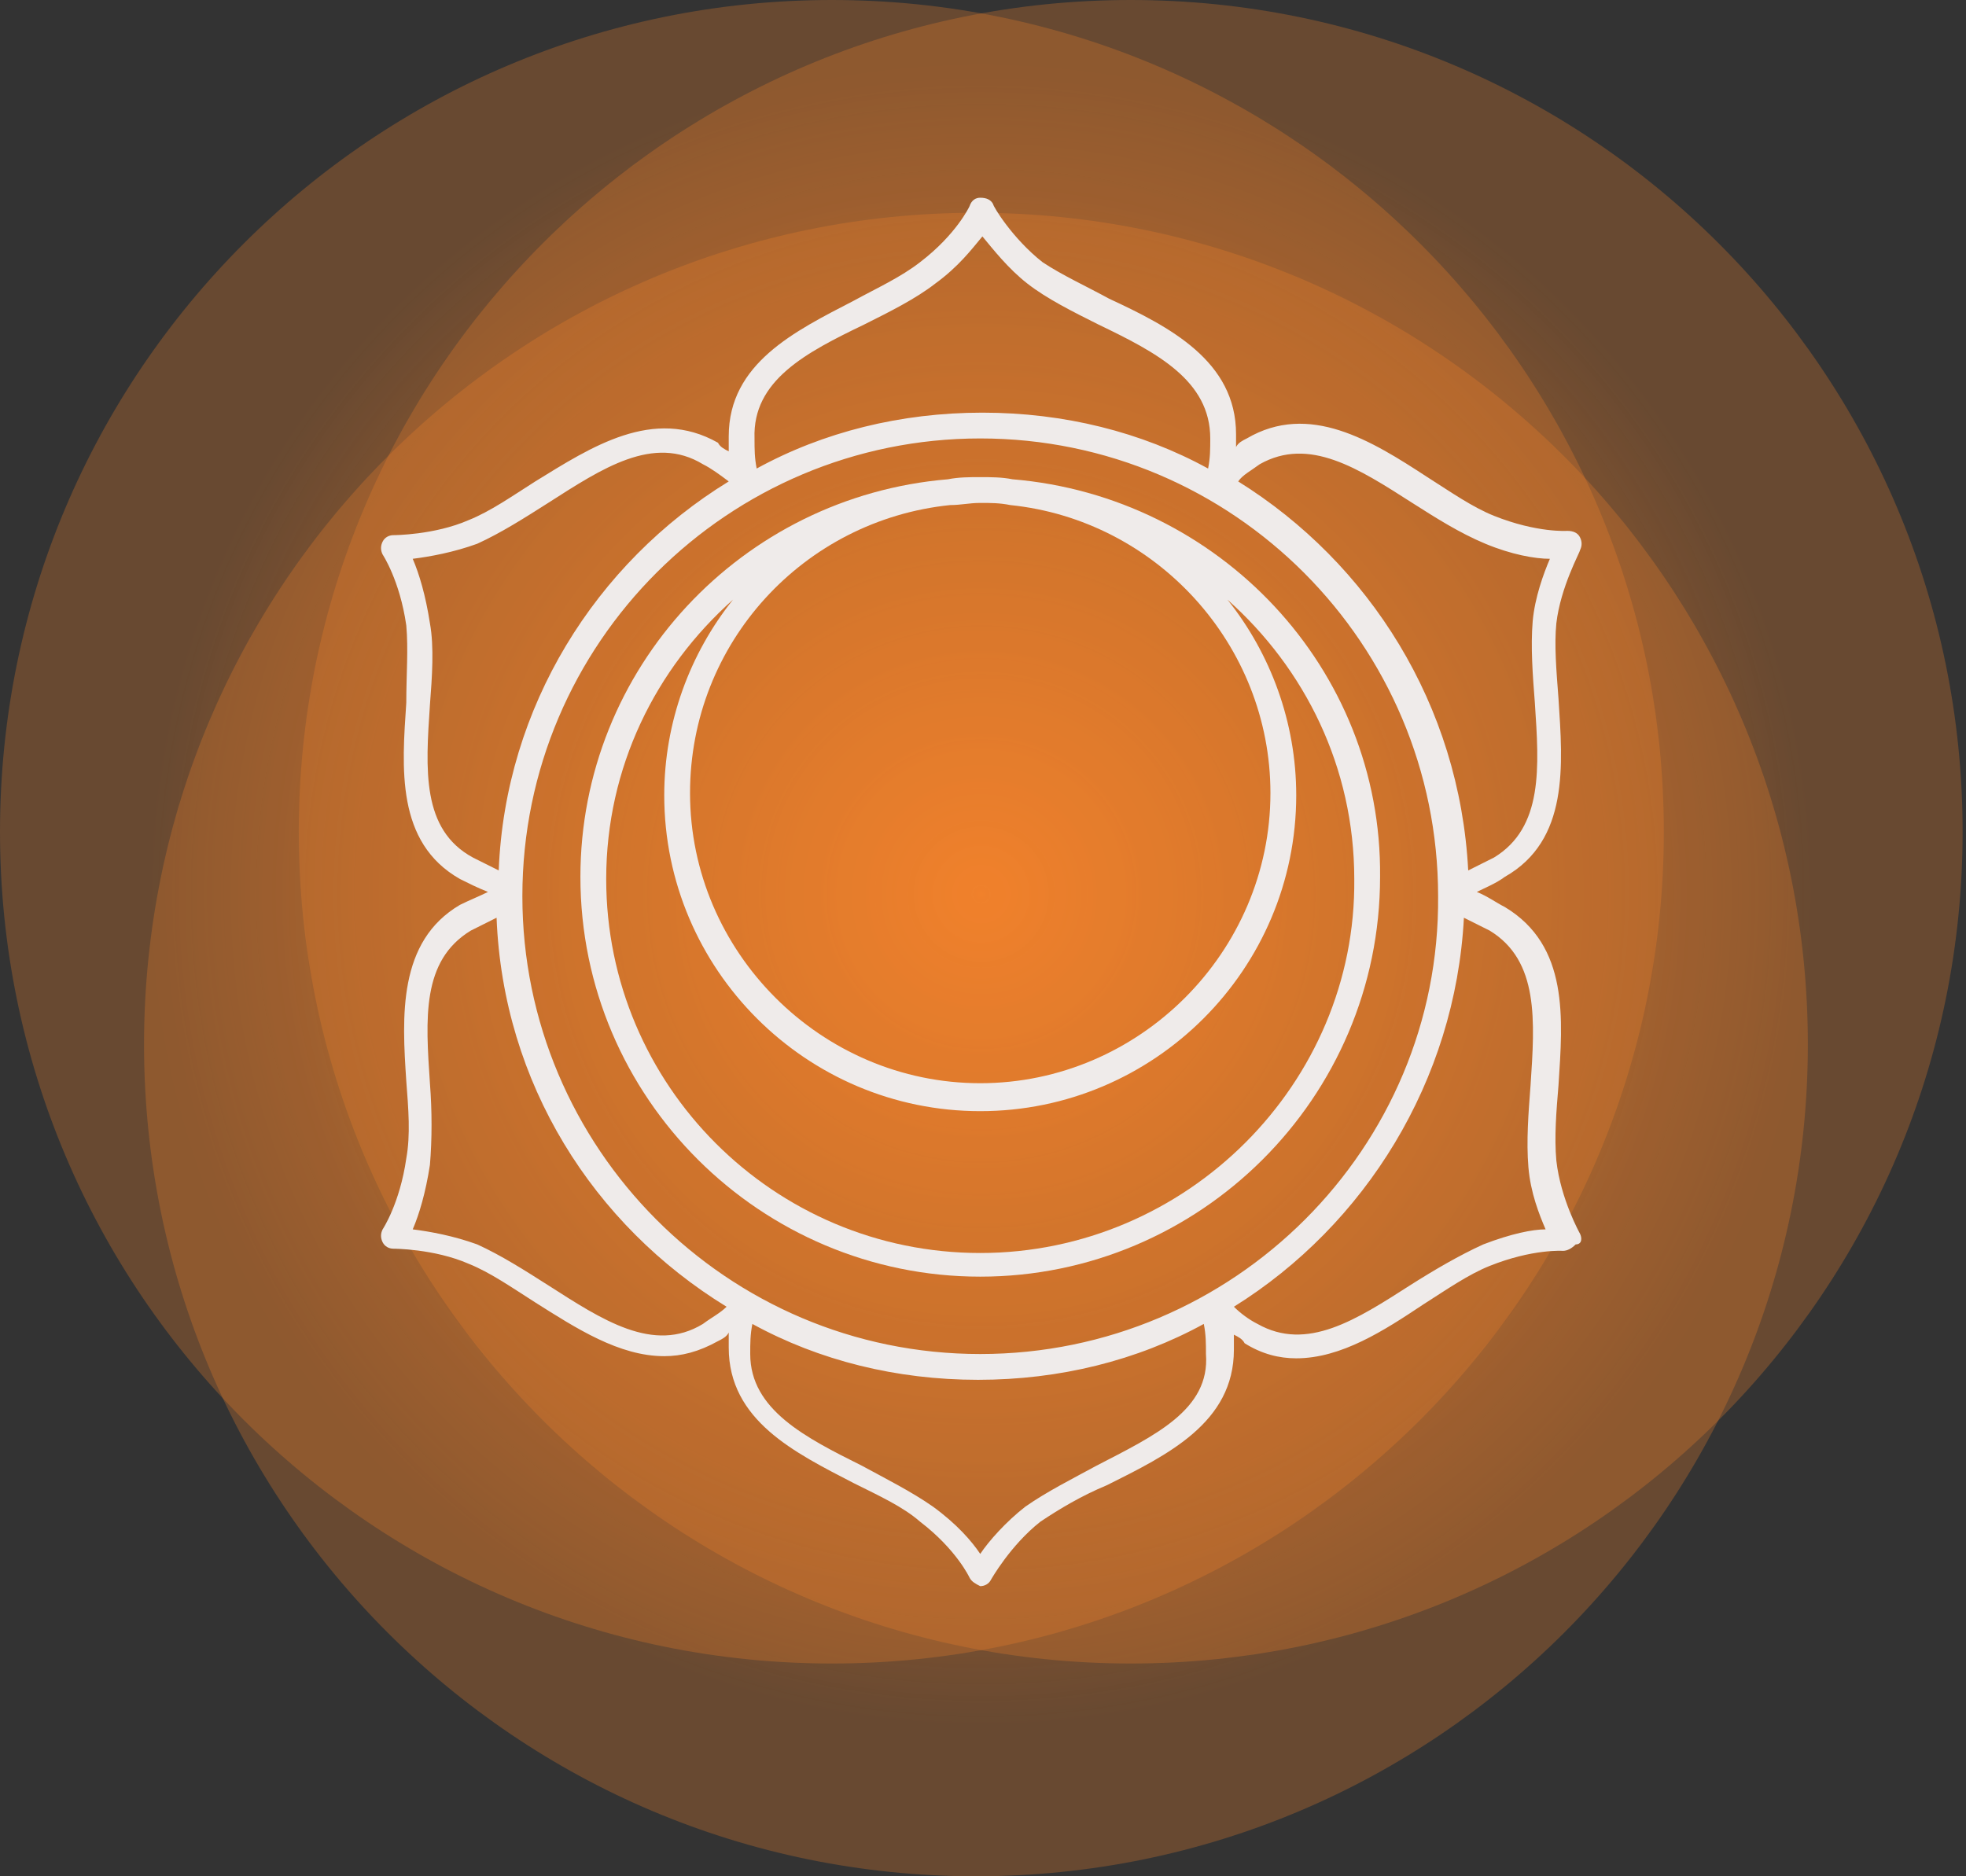
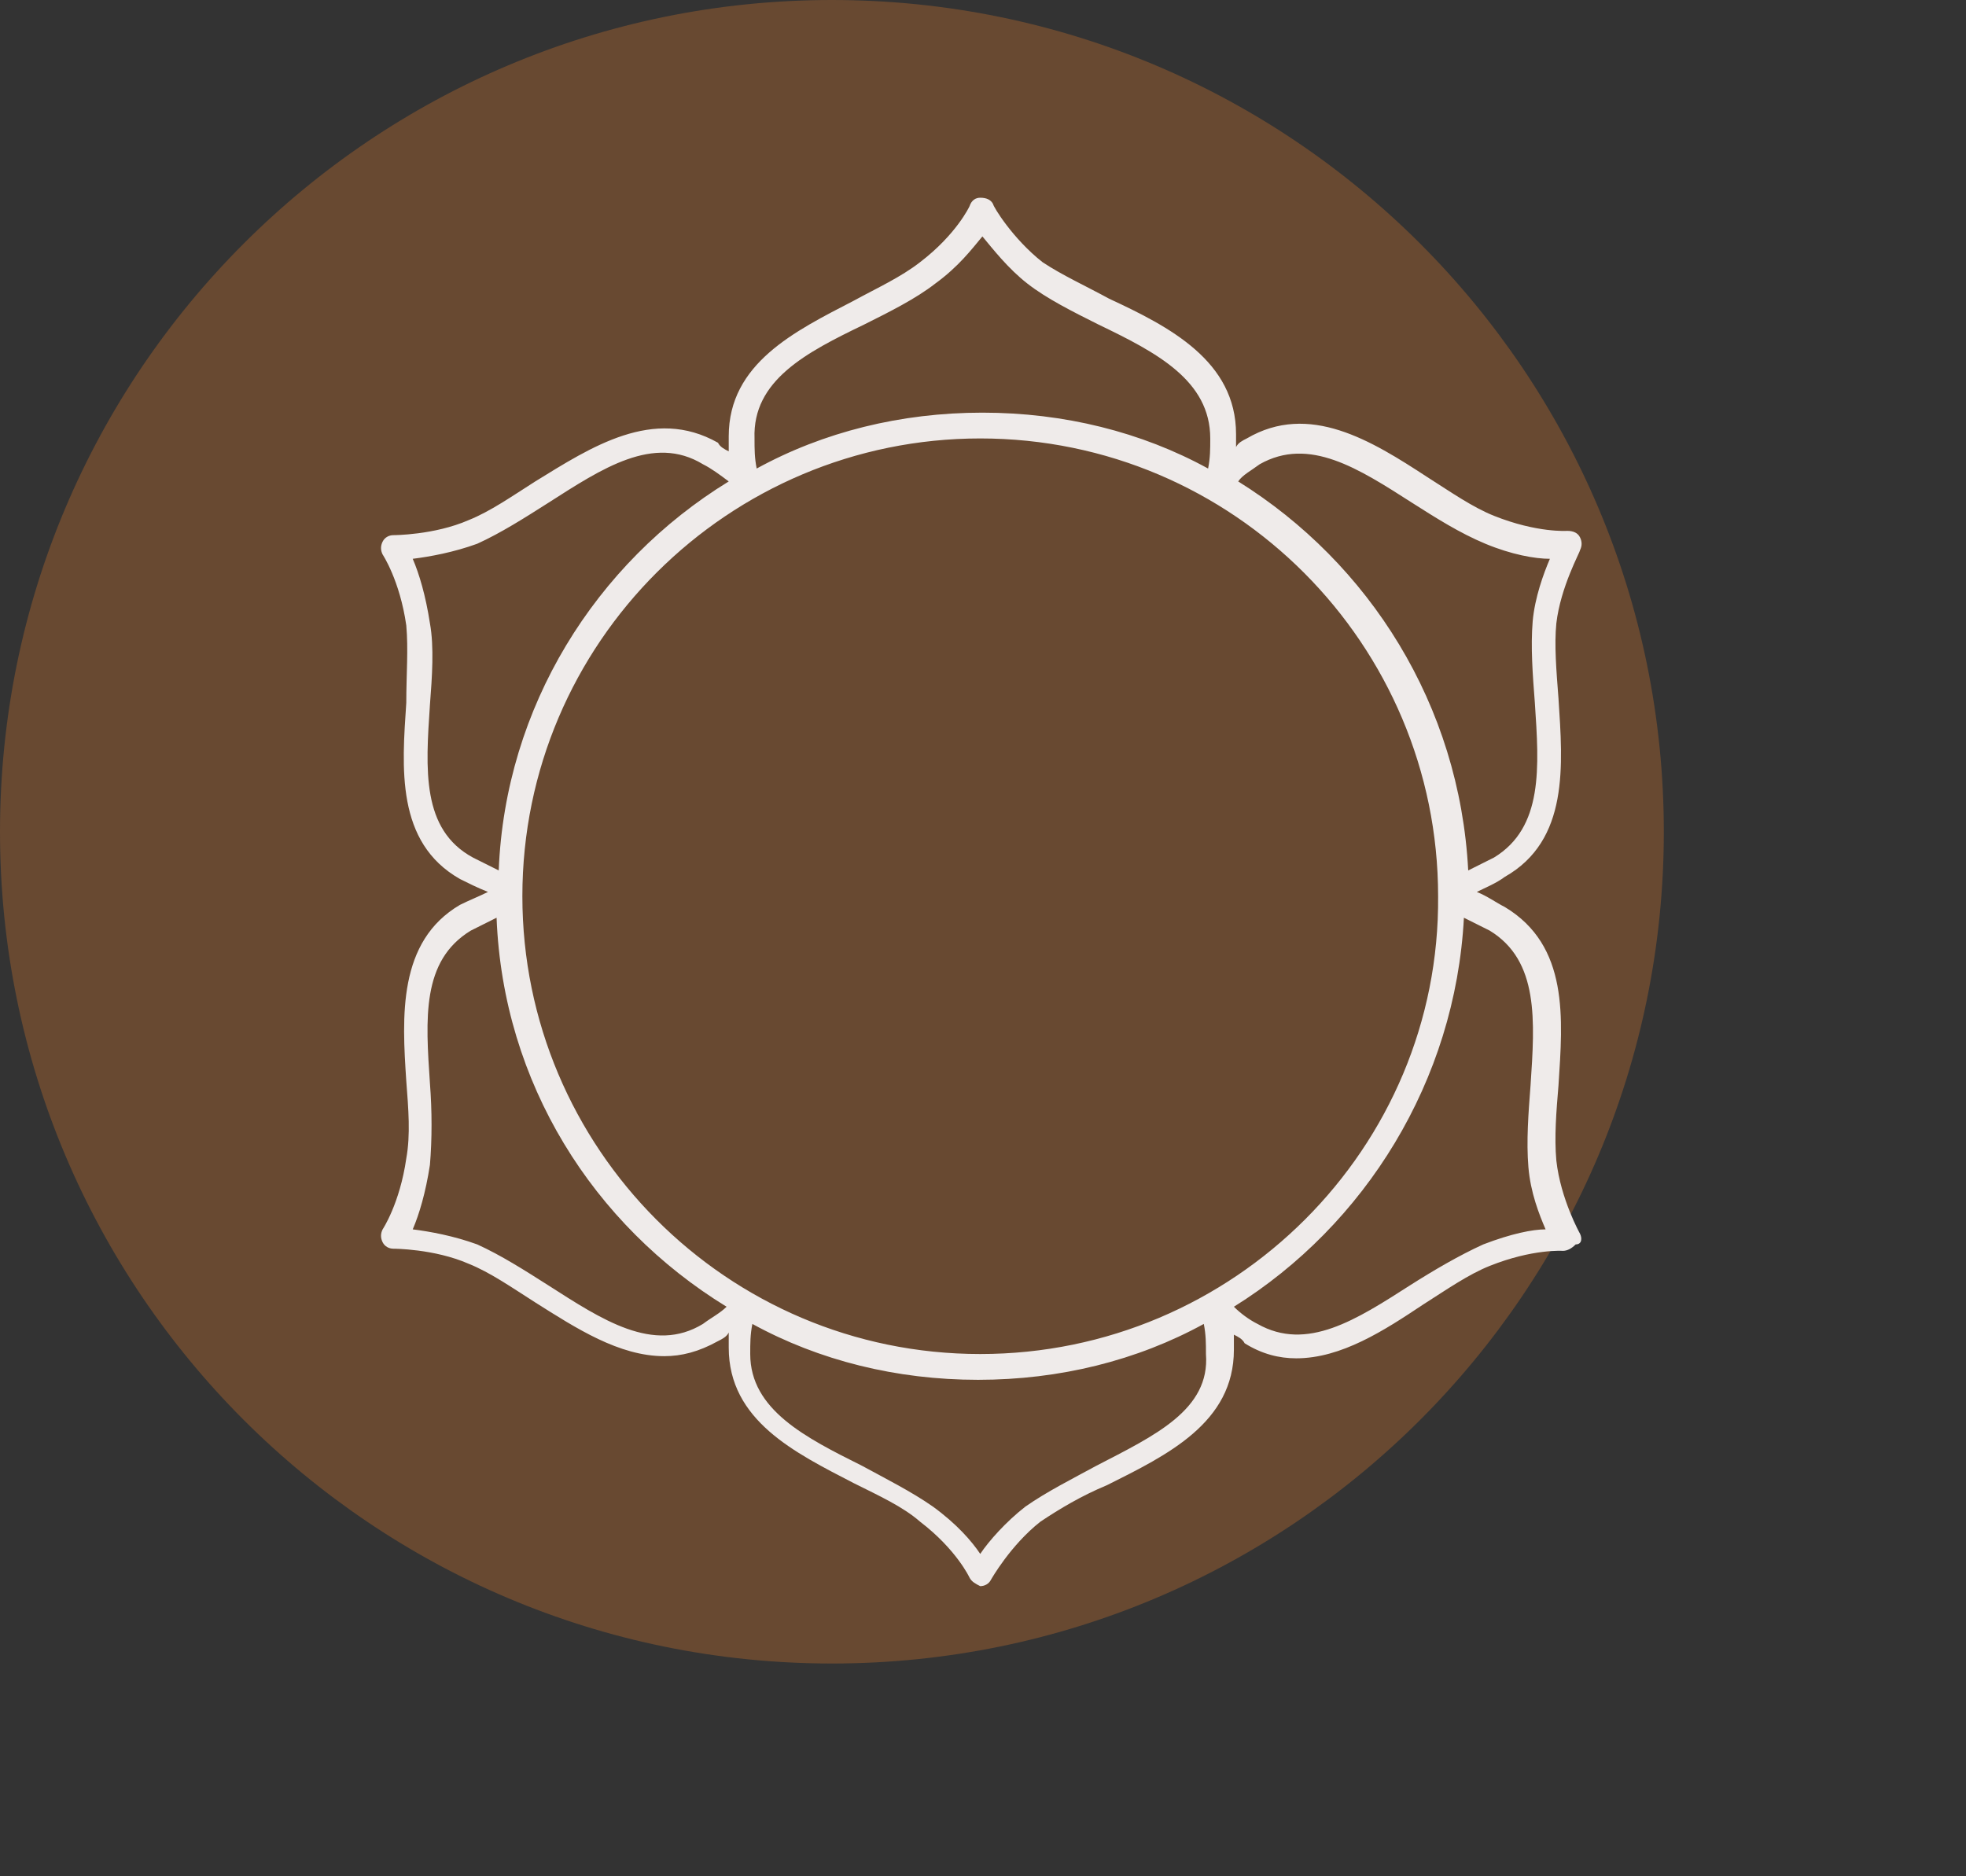
<svg xmlns="http://www.w3.org/2000/svg" width="198" height="189" viewBox="0 0 198 189" fill="none">
  <rect x="0" y="0" width="198" height="189" fill="#333333" stroke="none" />
-   <path d="M98.722 173.845C144.994 173.845 182.505 136.334 182.505 90.062C182.505 43.79 144.994 6.278 98.722 6.278C52.449 6.278 14.938 43.79 14.938 90.062C14.938 136.334 52.449 173.845 98.722 173.845Z" fill="url(#paint0_radial_303_3)" />
  <path opacity="0.28" d="M83.784 167.567C130.056 167.567 167.567 130.056 167.567 83.784C167.567 37.511 130.056 0 83.784 0C37.511 0 0 37.511 0 83.784C0 130.056 37.511 167.567 83.784 167.567Z" fill="#F1812B" />
-   <path opacity="0.28" d="M98.289 189C144.562 189 182.073 151.489 182.073 105.216C182.073 58.944 144.562 21.433 98.289 21.433C52.017 21.433 14.506 58.944 14.506 105.216C14.506 151.489 52.017 189 98.289 189Z" fill="#F1812B" />
-   <path opacity="0.28" d="M113.876 167.567C160.148 167.567 197.659 130.056 197.659 83.784C197.659 37.511 160.148 0 113.876 0C67.603 0 30.092 37.511 30.092 83.784C30.092 130.056 67.603 167.567 113.876 167.567Z" fill="#F1812B" />
-   <path d="M101.969 48.278C100.887 48.062 99.804 48.062 98.722 48.062C97.639 48.062 96.557 48.062 95.474 48.278C74.691 50.01 58.454 67.33 58.454 88.33C58.454 110.629 76.639 128.598 98.722 128.598C120.804 128.598 138.99 110.629 138.99 88.33C139.206 67.33 122.753 50.01 101.969 48.278ZM127.948 79.886C127.948 95.907 114.742 109.113 98.722 109.113C82.701 109.113 69.495 95.907 69.495 79.886C69.495 64.732 80.969 52.392 95.691 50.876C96.773 50.876 97.639 50.66 98.722 50.66C99.804 50.66 100.67 50.66 101.753 50.876C116.474 52.392 127.948 64.948 127.948 79.886ZM98.722 126.216C77.938 126.216 61.052 109.33 61.052 88.546C61.052 77.289 66.031 67.33 73.825 60.402C69.495 65.814 66.897 72.742 66.897 80.103C66.897 97.639 81.186 111.928 98.722 111.928C116.258 111.928 130.546 97.639 130.546 80.103C130.546 72.742 127.948 65.814 123.619 60.402C131.412 67.33 136.392 77.289 136.392 88.546C136.608 109.113 119.505 126.216 98.722 126.216Z" fill="#EFEBEA" />
  <path d="M159.124 124.268C159.124 124.268 157.176 120.804 156.743 116.907C156.526 114.526 156.743 111.928 156.959 109.33C157.392 102.619 158.042 95.258 151.547 91.361C150.681 90.928 149.815 90.278 148.732 89.845C149.598 89.412 150.681 88.979 151.547 88.33C158.042 84.65 157.392 77.072 156.959 70.361C156.743 67.546 156.526 64.948 156.743 62.783C157.176 59.103 159.124 55.639 159.124 55.423C159.341 54.99 159.341 54.557 159.124 54.124C158.908 53.691 158.475 53.474 157.825 53.474C157.825 53.474 154.794 53.691 150.464 51.959C148.299 51.093 146.134 49.577 143.753 48.062C138.124 44.381 131.846 40.484 125.567 44.165C125.134 44.381 124.701 44.598 124.485 45.031C124.485 44.598 124.485 44.165 124.485 43.732C124.485 36.371 117.774 32.907 111.712 30.093C109.33 28.794 106.949 27.711 105 26.412C101.969 24.031 100.021 20.784 100.021 20.567C99.805 20.134 99.371 19.918 98.722 19.918C98.289 19.918 97.856 20.134 97.639 20.783C97.639 20.783 96.341 23.598 92.66 26.412C90.712 27.928 88.33 29.01 85.949 30.309C80.103 33.34 73.392 36.588 73.392 43.948C73.392 44.381 73.392 44.814 73.392 45.464C72.959 45.247 72.526 45.031 72.31 44.598C65.815 40.917 59.536 45.031 53.907 48.495C51.526 50.01 49.361 51.526 47.196 52.392C43.732 53.907 39.619 53.907 39.619 53.907C39.186 53.907 38.753 54.124 38.536 54.557C38.32 54.99 38.32 55.423 38.536 55.856C38.536 55.856 40.268 58.454 40.918 63C41.134 65.381 40.918 67.979 40.918 70.794C40.485 77.289 39.835 84.866 46.33 88.546C47.196 88.979 48.062 89.412 49.145 89.845C48.279 90.278 47.196 90.711 46.33 91.144C40.052 94.825 40.485 102.402 40.918 108.897C41.134 111.711 41.351 114.309 40.918 116.691C40.268 121.237 38.536 123.835 38.536 123.835C38.32 124.268 38.32 124.701 38.536 125.134C38.753 125.567 39.186 125.783 39.619 125.783C39.619 125.783 43.732 125.783 47.196 127.299C49.361 128.165 51.526 129.68 53.907 131.196C58.021 133.794 62.351 136.608 66.897 136.608C68.629 136.608 70.361 136.175 72.31 135.093C72.743 134.876 73.176 134.66 73.392 134.227C73.392 134.66 73.392 135.093 73.392 135.742C73.392 143.103 80.103 146.351 85.949 149.381C88.547 150.68 90.928 151.763 92.66 153.278C96.341 156.093 97.639 158.907 97.639 158.907C97.856 159.34 98.289 159.557 98.722 159.773C99.155 159.773 99.588 159.557 99.805 159.124C99.805 159.124 101.753 155.66 104.784 153.278C106.732 151.979 108.897 150.68 111.495 149.598C117.557 146.567 124.268 143.32 124.268 135.959C124.268 135.526 124.268 135.093 124.268 134.443C124.701 134.66 125.134 134.876 125.351 135.309C127.083 136.392 128.815 136.825 130.547 136.825C135.093 136.825 139.423 134.01 143.32 131.412C145.701 129.897 147.866 128.381 150.031 127.515C154.361 125.784 157.392 126 157.392 126C157.825 126 158.258 125.784 158.691 125.351C159.341 125.351 159.341 124.701 159.124 124.268ZM126.866 46.763C131.846 43.948 136.825 47.196 142.237 50.66C144.619 52.175 147 53.691 149.598 54.773C152.196 55.856 154.578 56.289 156.093 56.289C155.444 57.804 154.578 60.186 154.361 62.567C154.145 65.165 154.361 67.979 154.578 70.794C155.011 77.289 155.444 83.35 150.464 86.381C149.598 86.814 148.732 87.247 147.866 87.68C147 71.01 137.908 56.722 124.701 48.495C125.134 47.845 126 47.412 126.866 46.763ZM98.722 136.392C73.176 136.392 52.609 115.608 52.609 90.278C52.609 64.732 73.392 44.165 98.722 44.165C124.268 44.165 144.835 64.948 144.835 90.278C145.052 115.608 124.268 136.392 98.722 136.392ZM87.031 32.691C89.629 31.392 92.227 30.093 94.176 28.577C96.557 26.845 97.856 25.113 98.939 23.814C100.021 25.113 101.536 27.062 103.485 28.577C105.433 30.093 108.031 31.392 110.629 32.691C116.475 35.505 121.887 38.32 121.887 44.165C121.887 45.247 121.887 46.113 121.67 47.196C114.959 43.515 107.165 41.567 98.939 41.567C90.712 41.567 82.918 43.515 76.207 47.196C75.99 46.113 75.99 45.247 75.99 44.165C75.773 38.32 81.186 35.505 87.031 32.691ZM43.299 71.01C43.516 68.196 43.732 65.165 43.299 62.783C42.866 59.969 42.217 57.804 41.567 56.289C43.299 56.072 45.681 55.639 48.062 54.773C50.444 53.691 52.825 52.175 55.206 50.66C60.619 47.196 65.815 43.732 70.794 46.763C71.66 47.196 72.526 47.845 73.392 48.495C59.969 56.722 50.877 71.227 50.227 87.68C49.361 87.247 48.495 86.814 47.629 86.381C42.433 83.567 42.866 77.505 43.299 71.01ZM70.794 133.361C65.815 136.392 60.619 132.928 55.206 129.464C52.825 127.948 50.444 126.433 48.062 125.351C45.681 124.485 43.299 124.052 41.567 123.835C42.217 122.32 42.866 120.155 43.299 117.34C43.516 114.742 43.516 111.928 43.299 109.113C42.866 102.619 42.433 96.773 47.413 93.742C48.279 93.309 49.145 92.876 50.011 92.443C50.66 109.113 59.753 123.402 73.176 131.629C72.526 132.278 71.66 132.711 70.794 133.361ZM110.413 147.649C108.031 148.948 105.433 150.247 103.268 151.763C101.32 153.278 99.588 155.227 98.722 156.526C97.856 155.227 96.341 153.495 93.959 151.763C91.794 150.247 89.196 148.948 86.815 147.649C81.186 144.835 75.557 142.021 75.557 136.392C75.557 135.309 75.557 134.443 75.773 133.361C82.485 137.041 90.279 138.99 98.505 138.99C106.732 138.99 114.526 137.041 121.237 133.361C121.454 134.443 121.454 135.309 121.454 136.392C121.887 142.021 116.258 144.619 110.413 147.649ZM149.382 125.351C147 126.433 144.402 127.948 142.021 129.464C136.609 132.928 131.629 136.175 126.65 133.361C125.784 132.928 124.918 132.278 124.268 131.629C137.475 123.402 146.567 108.897 147.433 92.443C148.299 92.876 149.165 93.309 150.031 93.742C155.011 96.773 154.578 102.835 154.145 109.33C153.928 112.144 153.712 114.959 153.928 117.557C154.145 120.155 155.011 122.32 155.66 123.835C154.361 123.835 152.196 124.268 149.382 125.351Z" fill="#EFEBEA" />
  <defs>
    <radialGradient id="paint0_radial_303_3" cx="0" cy="0" r="1" gradientUnits="userSpaceOnUse" gradientTransform="translate(98.82 90.07) scale(83.701)">
      <stop stop-color="#F1812B" />
      <stop offset="1" stop-color="#F1812B" stop-opacity="0" />
    </radialGradient>
  </defs>
</svg>